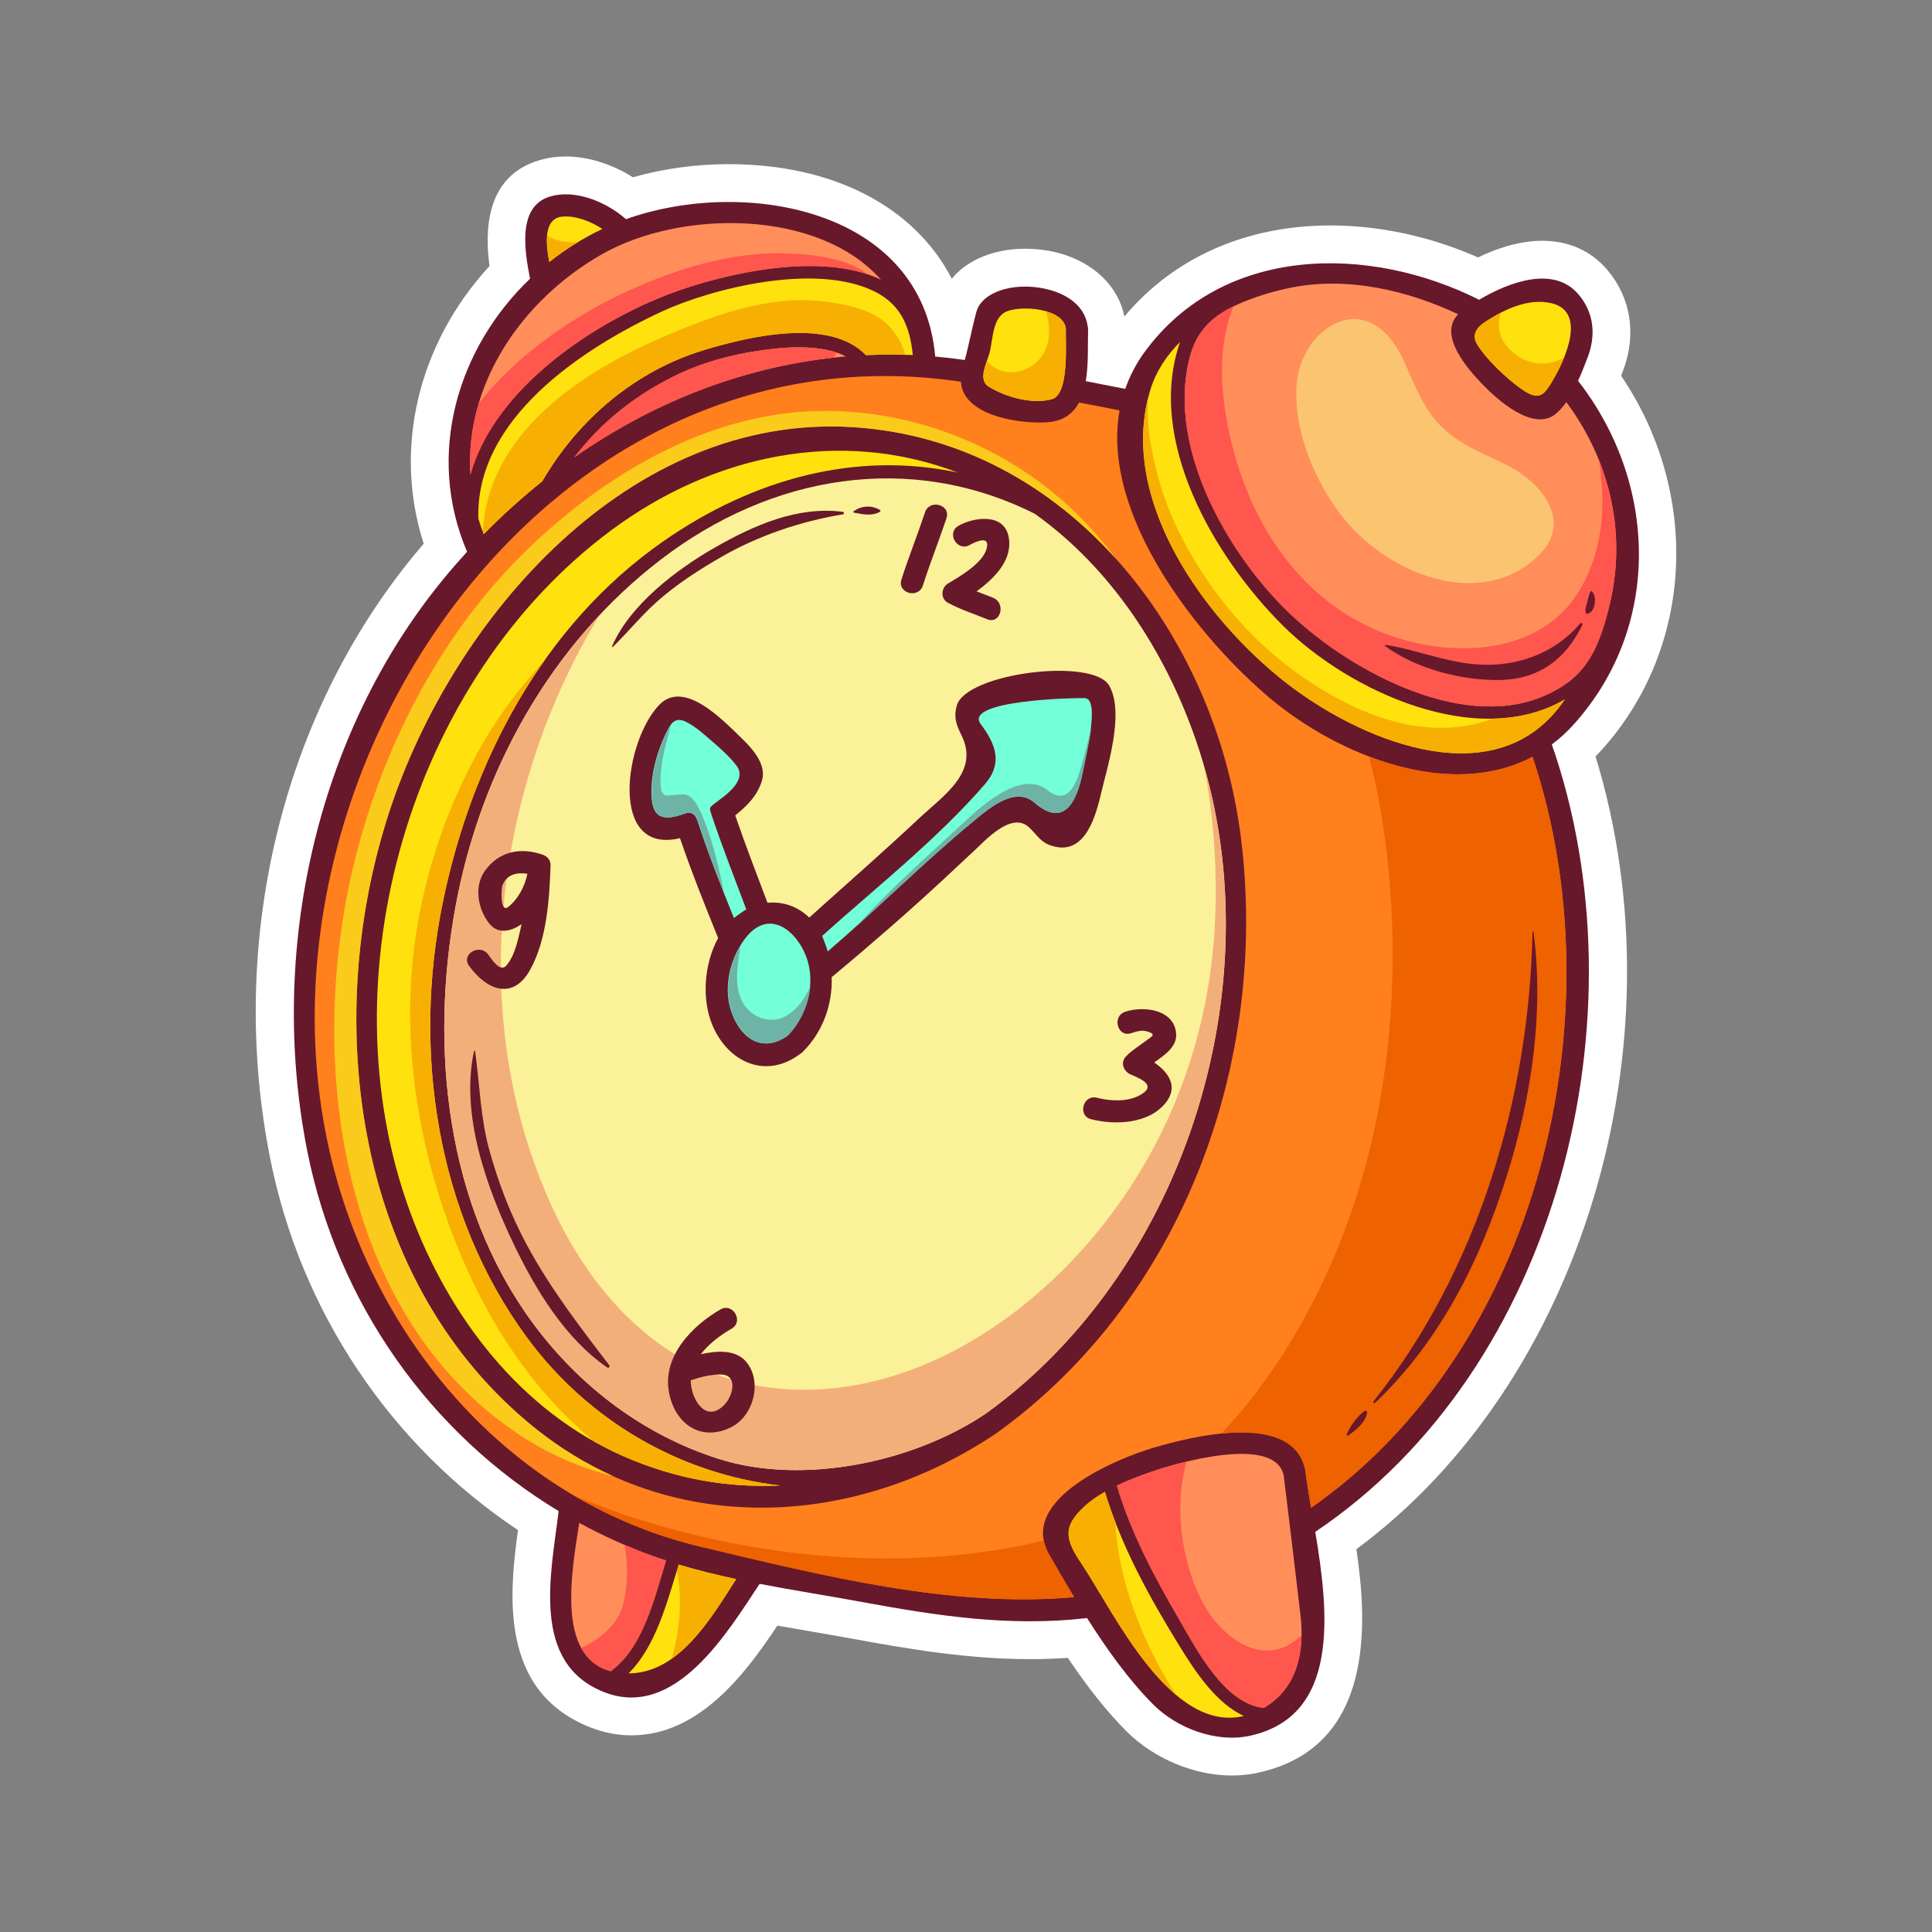
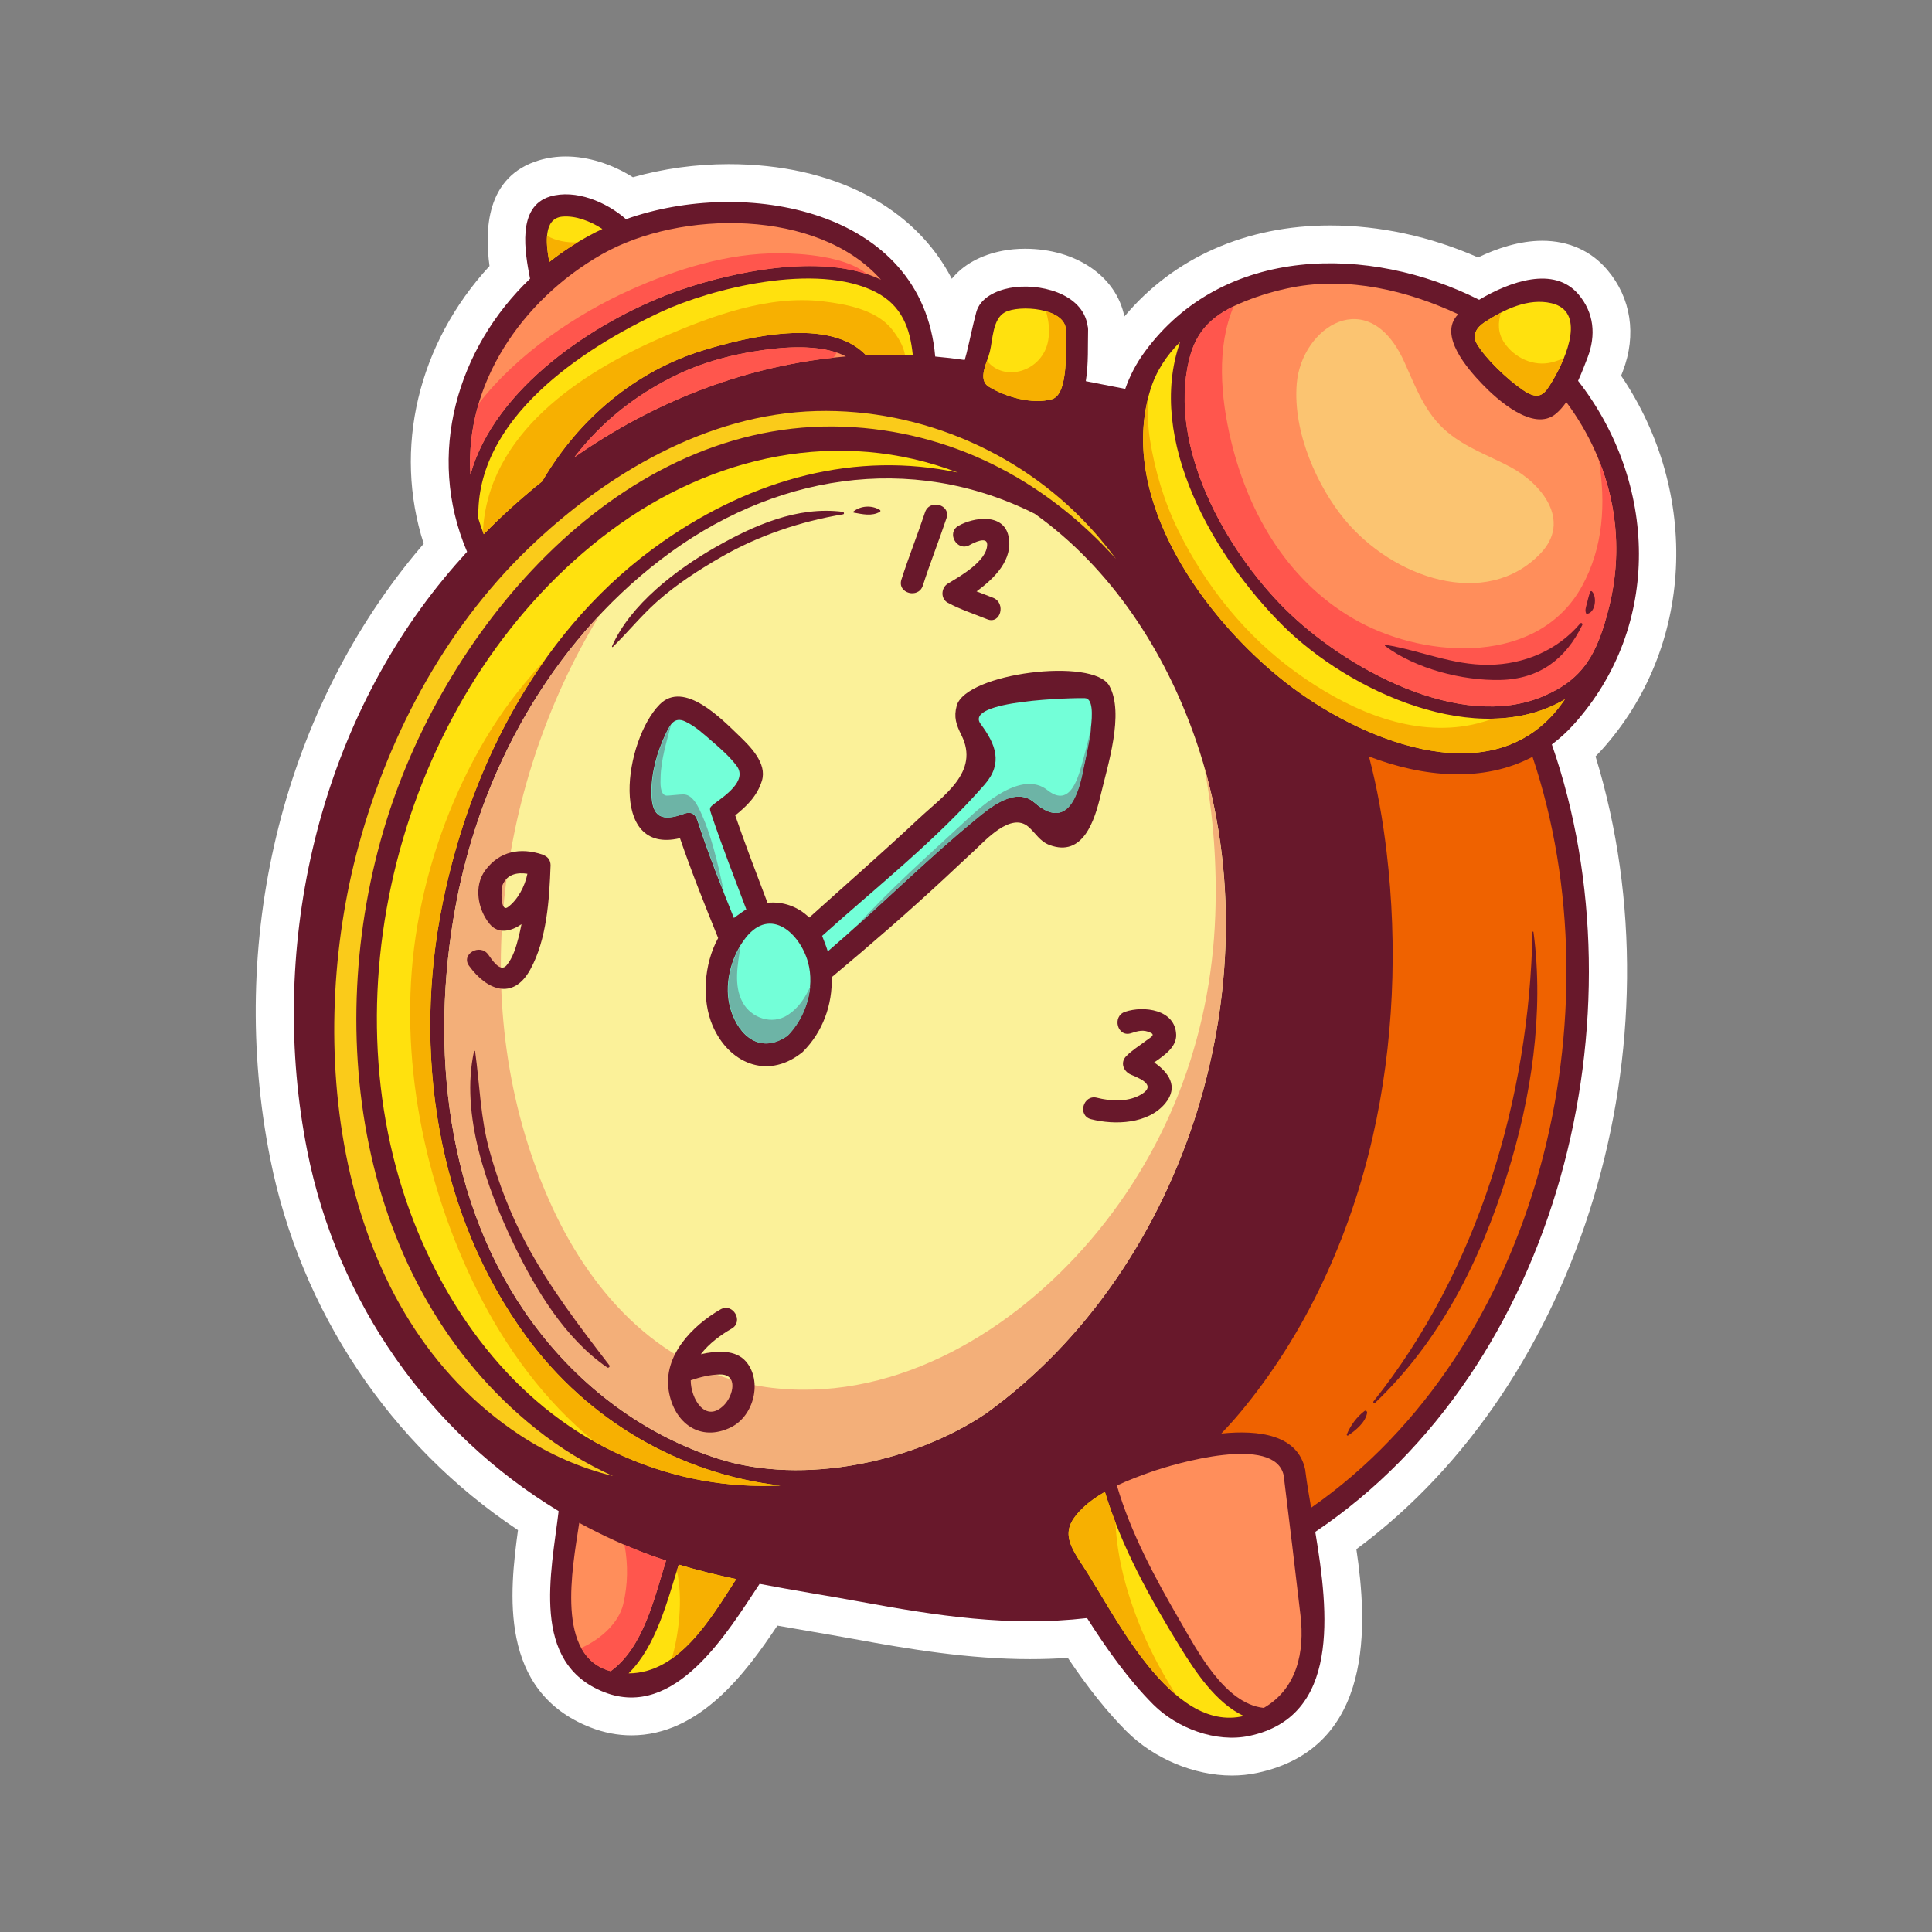
<svg xmlns="http://www.w3.org/2000/svg" id="Layer_1" height="512" viewBox="0 0 1000 1000" width="512">
  <rect x="0" y="0" width="1000" height="1000" fill="#808080" stroke="none" />
  <g>
    <path d="m139.839 599.568c15.674 78.941 62.131 148.375 128.271 192.406-4.33 32.039-10.229 83.469 37.525 102.137 6.949 2.719 14.07 4.094 21.166 4.096h.002c35.244 0 59.145-32.123 75.574-56.787 5.844 1.043 11.656 2.039 17.357 3.018 7.379 1.266 14.715 2.523 21.957 3.855 28.844 5.297 59.664 10.471 91.449 10.471 6.688 0 13.164-.217 19.563-.662 10.527 15.674 20.307 27.898 30.328 37.957 14.104 14.152 35.014 22.945 54.57 22.945 4.48 0 8.887-.453 13.098-1.348 61.176-12.992 57-77.924 51.359-115.803 116.521-86.02 169.428-261.332 123.795-410.334 1.074-1.084 2.121-2.19 3.137-3.317 47.77-52.956 51.381-132.733 10.098-193.72.328-.85.641-1.666.939-2.446 7.152-18.74 4.219-37.805-8.049-52.3-8.365-9.89-20.029-15.115-33.727-15.115-11.875 0-23.633 4.019-33.211 8.628-24.619-10.854-50.869-16.555-76.514-16.555-43.553 0-81.053 16.67-106.553 47.137-4.158-20.762-24.961-35.079-51.432-35.079-4.039 0-7.955.359-11.643 1.072-11.336 2.188-20.387 7.259-26.242 14.468-19.094-36.979-60.914-59.326-115.502-59.326-16.947 0-33.873 2.332-49.555 6.791-10.846-6.848-23.236-10.76-34.742-10.76-4.752 0-9.361.654-13.705 1.942-28.119 8.348-28.178 36.979-25.781 54.758-37.09 40.294-49.902 94.619-34.063 143.716-1.602 1.867-3.162 3.725-4.676 5.563-69.033 83.907-96.996 200.763-74.793 312.592z" fill="#fff" />
    <g>
      <path d="m821.733 185.053c4.432-11.612 3.354-23.149-4.703-32.671-12.633-14.934-35.596-6.62-51.428 2.775-56.793-28.588-132.418-28.547-173.104 26.975-4.496 6.137-7.766 12.557-10.074 19.152-6.799-1.363-13.607-2.686-20.42-3.989 1.473-8.898.982-18.947 1.191-26.779.02-.677-.086-1.269-.246-1.822-2.467-17.159-25.697-22.471-40.336-19.644-6.943 1.34-15.254 4.987-17.293 12.543-1.885 6.978-3.281 14.135-5.006 21.16-.283 1.157-.627 2.358-.973 3.577-5.107-.737-10.199-1.338-15.271-1.781-6.748-76.886-99.25-92.824-160.051-71.098-10.049-8.854-26.094-15.657-39.293-11.74-17.354 5.151-13.016 29.01-10.371 42.549-37.479 35.816-54.15 90.819-32.6 141.335-4.102 4.495-8.109 9.097-12 13.823-66.736 81.106-90.984 194.234-70.711 296.335 15.563 78.377 63.199 145.959 130.102 186.387-3.785 31.902-14.838 78.699 23.619 93.734 36.873 14.416 63.955-31.316 80.412-56.068 17.428 3.354 34.992 6.094 52.051 9.227 39.473 7.252 77.143 13.158 117.43 8.482 10.293 16.232 21.645 32.076 34.244 44.721 12.23 12.273 32.473 19.932 49.729 16.266 46.977-9.977 41.213-63.514 34.152-105.609 126.336-84.826 171.006-267.92 122.451-407.56 3.918-2.95 7.68-6.325 11.217-10.247 46.182-51.197 43.305-125.509 2.355-177.961 1.914-4.195 3.533-8.424 4.927-12.072z" fill="#68182b" />
      <path d="m803.075 156.954c17.477 4.145 8.391 26.989.234 40.611-3.773 6.306-6.445 10.159-14.908 4.409-8.307-5.637-19.42-16.3-23.922-23.903-2.912-4.913.201-8.761 3.734-11.112 10.304-6.857 22.878-12.849 34.862-10.005z" fill="#ffe10e" />
      <path d="m512.317 182.148c1.574-6.411 1.443-17.036 7.797-20.492 7.322-3.984 30.969-2.336 31.57 8.86-.205 7.661 1.848 33.574-7.258 36.117-10.121 2.827-23.889-1.138-32.561-6.429-6.096-3.718-.899-12.544.452-18.056z" fill="#ffe10e" />
      <path d="m448.222 183.821c-19.061-19.907-61.727-9.273-83.477-2.741-35.951 10.799-65.42 36.004-84.098 68.059-10.559 8.439-20.672 17.566-30.262 27.344-1.039-2.676-1.984-5.352-2.787-8.03-1.584-51.523 53.316-87.844 94.891-107.18 24.879-11.572 80.018-26.024 110.953-10.005 13.441 6.962 17.631 18.702 19.021 32.491-8.14-.361-16.22-.306-24.241.062z" fill="#ffe10e" />
      <path d="m437.858 184.498c-50.832 4.317-98.781 22.95-140.619 52.226 14.176-18.466 32.217-32.821 54.043-43.151 15.633-7.398 33.332-11.428 50.445-13.195 10.036-1.039 25.758-1.384 36.131 4.12z" fill="#ff8e5b" />
      <path d="m291.173 112.111c6.723-.57 14.5 2.375 20.613 6.409-9.877 4.661-19.086 10.425-27.482 17.083-1.805-9.534-3.11-22.642 6.869-23.492z" fill="#ffe10e" />
      <path d="m311.509 131.627c40.762-23.227 112.012-23.563 144.467 13.139-31.104-15.05-82.02-2.883-108.115 6.843-40.275 15.012-91.867 49.174-104.369 94.07-3.034-46.491 26.292-90.279 68.017-114.052z" fill="#ff8e5b" />
      <path d="m299.81 788.23c12.105 6.6 24.766 12.363 37.953 17.141 2.305.836 4.662 1.555 7 2.324-6.055 19.402-11.723 45.063-28.691 57.313-28.608-7.66-19.94-52.535-16.262-76.778z" fill="#ff8e5b" />
      <path d="m325.362 866.141c14.357-14.26 20.039-37.502 25.955-56.301 9.734 2.936 19.693 5.352 29.744 7.498-13.207 20.496-29.566 48.713-55.699 48.803z" fill="#ffe10e" />
      <path d="m560.792 810.928c-8.342-12.559-12.041-19.455.025-30.766 3.279-3.074 7.057-5.682 11.068-7.986 8.471 28.207 23.303 54.984 38.686 79.914 7.797 12.635 18.67 29.424 33.254 36.098-37.922 9.103-67.25-53.5-83.033-77.26z" fill="#ffe10e" />
      <path d="m654.126 884.014c-20.258-2.135-34.543-29.861-43.557-45.373-12.801-22.023-25.266-45.195-32.465-69.725 5.838-2.779 11.939-5.045 17.701-7.074 12.438-4.375 63.904-19.498 68.617 1.74 3.01 24.189 5.881 48.395 8.719 72.604 2.212 18.853-1.767 37.824-19.015 47.828z" fill="#ff8e5b" />
      <path d="m665.755 353.462c-42.246-32.945-87.514-95.168-70.389-151.53 2.938-9.667 8.422-17.947 15.453-24.934-17.85 50.822 17.832 111.59 53.125 146.734 34.453 34.313 101.1 64.679 146.066 38.236-1.229 1.662-2.389 3.349-3.699 4.977-36.304 45.089-104.501 14.637-140.556-13.483z" fill="#ffe10e" />
      <path d="m798.974 360.29c-43.383 18.619-103.262-14.668-133.916-45.196-30.748-30.62-60.387-83.564-49.648-128.616 3.705-15.532 12.223-23.829 28.916-30.503 8.203-3.283 16.6-5.672 24.539-7.219 28.916-5.626 59.531 1.524 85.898 13.895-10.689 10.765 5.074 28.473 12.439 36.158 7.529 7.857 26.578 25.177 38.232 15.267 1.928-1.64 3.68-3.679 5.281-5.954 23.938 32.261 31.051 70.088 22.215 105.772-6.079 24.57-13.284 37.524-33.956 46.396z" fill="#ff8e5b" />
-       <path d="m793.231 391.716c-42.674 22.543-100.277-.535-135.619-30.111-36.594-30.627-87.943-94.557-78.131-149.194-6.984-1.401-13.975-2.759-20.971-4.097-2.961 5.543-7.805 9.496-15.879 10.199-12.742 1.111-40.313-2.422-44.742-17.661-.311-1.065-.438-2.16-.486-3.265-224.576-33.408-385.754 224.063-319.469 424.729 28.479 86.217 95.311 157.143 185.35 178.408 61.496 14.521 128.928 31.699 192.66 25.947-4.523-7.5-8.844-14.949-12.932-22.078-16.381-28.564 35.184-49.639 53.809-55.176 18.975-5.637 72.258-19.354 78.742 11.221.09.426.127.832.137 1.229.018.104.055.195.066.303.674 5.396 1.715 11.572 2.865 18.225 118.331-82.485 159.093-255.883 114.6-388.679zm-277.085 349.833c-72.961 49.406-167.693 54.746-238.754-1.988-93.637-74.758-111.563-210.424-75.869-319.455 32.912-100.533 124.41-206.566 240.363-198.984 111.139 7.268 187.021 107.025 200.346 211.964 14.736 116.09-29.782 239.023-126.086 308.463z" fill="#ff801d" />
      <path d="m322.937 753.848c-53.756-23.523-90.902-72.664-110.67-126.566-44.582-121.541.105-275.4 103.846-352.63 52.473-39.063 118.309-53.488 179.738-30.032-52.473-11.251-105.875 2.952-152.781 35.727-62.291 43.521-99.082 114.057-113.967 187.138-15.596 76.57-3.338 160.701 43.398 224.478 31.861 43.477 79.684 71.008 131.344 76.932-26.866 1.287-54.168-3.344-80.908-15.047z" fill="#ffe10e" />
      <path d="m618.962 383.026c-15.842-45.826-43.791-88.931-83.406-117.115-64.529-32.338-136.25-20.188-193.482 23.681-57.016 43.703-93.4 109.483-106.309 179.729-13.371 72.753-5.074 153.957 39.746 215.117 24.82 33.869 58.537 58.65 96.516 70.68 44.018 13.947 101.352 1.512 138.309-23.512 104.753-75.53 150.8-226.604 108.626-348.58zm-49.205 28.286c-3.146 13.361-9.168 32.545-26.527 26.07-5.021-1.871-7.121-6.103-10.939-9.429-8.996-7.832-22.371 7.143-27.918 12.26-5.184 4.778-10.297 9.631-15.465 14.428-18.824 17.466-38.201 34.281-57.914 50.74-.164.137-.334.227-.5.342.438 14.246-4.568 28.406-15.051 38.791-.375.371-.768.658-1.162.902h-.004c-17.568 13.369-37.109 4.672-45.361-14.367-5.74-13.248-4.709-31.846 2.801-45.52-6.932-17.11-13.799-34.225-19.762-51.692-37.328 8.927-28.701-50.772-10.535-69.191 12.65-12.824 32.342 7.74 41.133 16.17 5.723 5.491 14.582 14.25 11.824 23.271-2.383 7.796-7.699 13.036-13.822 17.963 5.217 15.21 11.021 30.199 16.703 45.24 7.953-.803 15.697 1.894 21.617 7.644 18.928-17.059 38.148-33.817 56.73-51.249 12.727-11.938 31.572-24.038 22.053-43.123-2.729-5.474-4.088-9.334-2.459-15.279 4.631-16.915 70.76-25.232 79-10.29 7.892 14.309-.928 41.381-4.442 56.319z" fill="#fbf199" />
      <path d="m354.056 421.195c-11.445 4.195-16.678 1.958-16.887-10.551-.176-10.477 2.938-21.648 7.484-31.005 2.166-4.457 4.336-8.837 9.969-6.222 5.342 2.479 9.885 6.797 14.305 10.596 4.389 3.772 8.799 7.703 12.314 12.324 5.959 7.828-6.662 15.923-11.201 19.447-3.066 2.376-2.984 2.322-1.703 6.132 5.527 16.438 11.83 32.576 17.953 48.794-1.412.755-4.354 2.896-6.418 4.452-6.662-16.496-13.191-33.026-18.732-49.947-.674-2.05-2.11-5.841-7.084-4.02z" fill="#73ffd8" />
      <path d="m407.54 536.104c-13.572 9.555-24.941.693-29.352-13.512-3.828-12.332-.023-27.266 7.758-37.162 12.992-16.528 28.234-2.024 32.287 12.633 3.661 13.224-1.289 28.542-10.693 38.041z" fill="#73ffd8" />
      <path d="m560.735 397.573c-2.406 13.033-8.127 32.848-25.303 17.888-9.918-8.637-23.264 2.676-30.641 8.738-26.299 21.628-50.43 46.037-76.342 68.251-.547-1.985-2.084-5.94-2.918-8.027 28.283-25.398 59.242-49.749 84.191-78.442 9.549-10.98 5.629-20.803-2.125-31.229-9.145-12.3 48.291-13.622 53.959-13.384 8.078.336.113 31.158-.821 36.205z" fill="#73ffd8" />
      <path d="m793.231 391.716c-25.531 13.488-56.408 10.637-84.662-.159 4.346 16.434 7.221 33.222 9.141 49.448 5.768 48.739 3.715 99.618-7.215 147.497-11.807 51.73-34.701 102.135-68.865 142.951-3.035 3.627-6.215 7.117-9.465 10.543 19.654-1.984 39.592.693 43.398 18.643.09.426.127.832.137 1.229.018.104.055.195.066.303.674 5.396 1.715 11.572 2.865 18.225 118.331-82.486 159.093-255.884 114.6-388.68z" fill="#ef6200" />
-       <path d="m543.013 804.594c-1.428-2.488-2.311-4.92-2.771-7.291-12.816 3.266-25.934 5.457-38.955 6.951-56.852 6.527-115.371-.658-169.861-17.564-11.682-3.621-23.166-7.863-34.41-12.652 20.285 11.936 42.457 21.063 66.27 26.688 61.496 14.521 128.928 31.699 192.66 25.947-4.525-7.501-8.845-14.95-12.933-22.079z" fill="#ef6200" />
      <path d="m269.224 742.9c15.078 9.922 31.338 16.963 48.119 21.121-13.893-6.268-27.303-14.363-39.951-24.461-93.637-74.758-111.563-210.424-75.869-319.455 32.912-100.533 124.41-206.566 240.363-198.984 54.996 3.596 101.336 29.86 135.76 68.171-3.404-4.511-6.902-8.932-10.592-13.144-36.004-41.104-89.904-64.798-144.443-63.386-56.762 1.469-109.354 32.764-149.229 71.225-44.189 42.621-73.979 99.729-89.123 158.85-26.168 102.145-10.155 237.466 84.965 300.063z" fill="#facb1a" />
      <path d="m623.222 396.603c4.891 25.36 6.707 51.285 5.807 77.089-2.236 64.082-25.506 124.376-68.156 172.302-40.855 45.91-101.084 80.758-164.271 71.979-52.723-7.324-89.443-46.832-110.775-93.158-44.773-97.223-30.609-215.902 24.432-306.298-38.834 41.44-64.18 94.68-74.492 150.805-13.371 72.753-5.074 153.957 39.746 215.117 24.82 33.869 58.537 58.65 96.516 70.68 44.018 13.947 101.352 1.512 138.309-23.512 100.899-72.753 147.296-215.586 112.884-335.004z" fill="#f3af79" />
      <path d="m323.239 799.572c1.918 10.287 1.775 20.561-.66 30.766-2.254 9.441-11.203 17.91-21.727 22.65 3.15 5.758 7.986 10.084 15.219 12.02 16.969-12.25 22.637-37.91 28.691-57.313-2.338-.77-4.695-1.488-7-2.324-4.923-1.783-9.745-3.748-14.523-5.799z" fill="#ff564d" />
-       <path d="m673.683 846.406c-1.715 1.609-3.516 3.113-5.521 4.355-16.762 10.371-34.773-3.607-43.385-17.422-12.238-19.635-17.953-51.852-10.539-76.83-8.014 1.92-14.848 4.07-18.432 5.332-5.762 2.029-11.863 4.295-17.701 7.074 7.199 24.529 19.664 47.701 32.465 69.725 9.014 15.512 23.299 43.238 43.557 45.373 14.116-8.189 19.335-22.386 19.556-37.607z" fill="#ff564d" />
      <path d="m798.974 360.29c20.672-8.871 27.877-21.825 33.957-46.396 6.211-25.082 4.506-51.216-5.348-75.737 3.609 22.271 2.355 45.034-8.748 65.238-22.414 40.781-79.49 37.734-115.008 18.664-36.123-19.396-57.344-55.158-66.645-93.947-5.441-22.696-7.553-48.614 1.395-69.607-12.945 6.28-19.914 14.34-23.168 27.974-10.738 45.052 18.9 97.996 49.648 128.616 30.655 30.527 90.534 63.814 133.917 45.195z" fill="#ff564d" />
      <path d="m401.728 180.376c-17.113 1.768-34.813 5.797-50.445 13.195-21.826 10.33-39.867 24.686-54.043 43.151 40.059-28.032 85.73-46.269 134.164-51.562.576-.877 1.158-1.757 1.73-2.641-10.012-3.387-22.795-3.033-31.406-2.143z" fill="#ff564d" />
      <path d="m347.86 151.609c24.193-9.017 69.697-20.092 100.992-9.672-11.166-9.469-34.377-10.798-45.623-10.843-26.574-.105-52.889 8.145-76.895 18.918-27.512 12.346-58.195 32.723-78.5 58.805-3.539 11.864-5.166 24.255-4.344 36.862 12.503-44.896 64.095-79.058 104.37-94.07z" fill="#ff564d" />
      <path d="m781.655 241.657c-11.143-5.914-22.725-9.811-32.551-18.048-11.521-9.658-16.264-23.063-22.244-36.284-18.527-40.95-53.225-17.949-55.66 11.189-2.166 25.904 11.229 53.801 24.418 69.946 25.318 30.978 73.631 47.319 101.697 18.023 16.35-17.066.442-36.279-15.66-44.826z" fill="#fbc471" />
      <path d="m298.964 125.453c-5.826.176-11.283-.796-15.801-3.42-.369 4.29.33 9.286 1.141 13.57 4.64-3.679 9.549-7.052 14.66-10.15z" fill="#f7b001" />
      <path d="m250.386 276.482c9.59-9.777 19.703-18.904 30.262-27.344 18.678-32.055 48.146-57.26 84.098-68.059 21.75-6.532 64.416-17.166 83.477 2.741 6.689-.308 13.428-.33 20.199-.144-.84-4.727-3.619-9.314-6.867-13.346-8.119-10.076-23.686-12.952-35.715-14.362-28.123-3.297-56.934 7.394-82.344 18.3-43.143 18.513-91.104 50.269-93.535 100.991.155.408.267.816.425 1.223z" fill="#f7b001" />
-       <path d="m772.767 371.976c-5.434 1.965-11.004 3.386-16.648 4.105-30.504 3.895-60.721-10.487-84.842-27.784-26.328-18.878-47.32-44.998-61.525-73.979-7.205-14.695-11.904-30.475-14.51-46.602-1.188-7.349-1.295-14.493-1.002-21.597-13.734 55.232 30.313 115.211 71.516 147.342 36.055 28.119 104.252 58.571 140.557 13.483 1.311-1.628 2.471-3.314 3.699-4.977-11.327 6.662-24.029 9.712-37.245 10.009z" fill="#f7b001" />
+       <path d="m772.767 371.976c-5.434 1.965-11.004 3.386-16.648 4.105-30.504 3.895-60.721-10.487-84.842-27.784-26.328-18.878-47.32-44.998-61.525-73.979-7.205-14.695-11.904-30.475-14.51-46.602-1.188-7.349-1.295-14.493-1.002-21.597-13.734 55.232 30.313 115.211 71.516 147.342 36.055 28.119 104.252 58.571 140.557 13.483 1.311-1.628 2.471-3.314 3.699-4.977-11.327 6.662-24.029 9.712-37.245 10.009" fill="#f7b001" />
      <path d="m307.485 746.051c5.004 2.814 10.121 5.465 15.451 7.797 26.74 11.703 54.043 16.334 80.908 15.045-51.66-5.924-99.482-33.455-131.344-76.932-46.736-63.777-58.994-147.908-43.398-224.478 9.127-44.807 26.529-88.626 52.953-125.88-3.617 3.798-7.014 7.884-10.443 12.001-10.135 12.175-18.92 25.495-26.344 39.474-15.158 28.528-25.48 59.989-30.172 91.914-9.055 61.637 4.359 127.774 32.004 183.249 14.604 29.298 34.846 57.001 60.385 77.81z" fill="#f7b001" />
      <path d="m608.688 877.238c-4.346-6.848-8.404-13.881-12.037-21.127-9.404-18.764-18.447-44.406-19.244-68.082-2.021-5.236-3.918-10.512-5.521-15.854-4.012 2.305-7.789 4.912-11.068 7.986-12.066 11.311-8.367 18.207-.025 30.766 10.476 15.774 26.929 48.645 47.895 66.311z" fill="#f7b001" />
      <path d="m788.401 201.974c8.463 5.75 11.135 1.896 14.908-4.409 2.154-3.601 4.363-7.846 6.139-12.22-1.959.873-4.012 1.653-6.299 2.218-9.41 2.32-19.191-2.339-24.461-10.043-3.52-5.145-3.391-10.492-1.824-15.68-3.006 1.55-5.91 3.294-8.65 5.118-3.533 2.352-6.646 6.199-3.734 11.112 4.501 7.604 15.615 18.267 23.921 23.904z" fill="#f7b001" />
      <path d="m544.427 206.633c9.105-2.543 7.053-28.456 7.258-36.117-.258-4.774-4.711-7.797-10.295-9.404 1.467 4.873 2.053 9.937 1.17 15.039-2.814 16.258-22.885 22.003-31.709 10.533-1.756 5.003-3.584 10.715 1.016 13.521 8.671 5.291 22.439 9.255 32.56 6.428z" fill="#f7b001" />
      <path d="m350.356 812.963c3.336 15.195.855 33.576-2.645 45.561 13.949-9.813 24.381-27.268 33.35-41.186-10.051-2.146-20.01-4.563-29.744-7.498-.32 1.014-.64 2.084-.961 3.123z" fill="#f7b001" />
      <path d="m564.872 376.327c-1.285 5.55-2.627 11.086-4.168 16.615-2.271 8.139-6.225 25.849-18.561 16.026-13.275-10.568-33.477 7.644-42.295 15.822-19.236 17.836-38.998 35.214-56.6 54.705 20.539-18.514 40.447-37.791 61.734-55.297 7.377-6.063 20.723-17.375 30.641-8.738 17.176 14.96 22.896-4.854 25.303-17.888.493-2.662 2.928-12.493 3.946-21.245z" fill="#6db4a6" />
      <path d="m361.923 418.78c-1.492-3.041-4.014-7.43-8-7.59-1.922-.076-8.148.737-9.035.614-3.504-.488-3.014-6.946-2.971-9.233.172-9.232 3.041-18.313 5.346-27.247-.902 1.241-1.664 2.764-2.418 4.315-4.547 9.356-7.66 20.528-7.484 31.005.209 12.509 5.441 14.746 16.887 10.551 4.975-1.821 6.41 1.97 7.084 4.021 4.043 12.347 8.619 24.483 13.381 36.554-3.048-14.358-6.564-30.312-12.79-42.99z" fill="#6db4a6" />
      <path d="m407.731 536.104c6.48-6.547 10.76-15.859 11.65-25.342-2.732 5.648-5.76 10.729-11.572 14.557-8.248 5.434-19.023 1.545-23.385-6.449-4.822-8.834-2.584-19.484-1.139-29.268-5.787 9.629-8.229 22.286-4.906 32.991 4.411 14.204 15.78 23.065 29.352 13.511z" fill="#6db4a6" />
      <g fill="#68182b">
        <path d="m477.677 303.059c3.75-11.718 8.326-23.157 12.219-34.828 2.354-7.064-8.768-10.066-11.104-3.063-3.891 11.673-8.467 23.112-12.221 34.827-2.267 7.093 8.85 10.104 11.106 3.064z" />
        <path d="m490.624 302.056c-3.584 2.163-3.891 7.856 0 9.943 6.539 3.506 13.52 5.747 20.373 8.529 6.885 2.79 9.85-8.35 3.063-11.104-2.863-1.16-5.75-2.212-8.605-3.33 9.621-6.973 19.023-16.653 16.568-28.459-2.551-12.255-18.064-9.952-25.926-5.482-6.451 3.666-.654 13.613 5.811 9.939 1.945-1.104 9.109-4.745 9.061-.2-.099 8.624-14.404 16.582-20.345 20.164z" />
        <path d="m608.782 535.494c-.521-13.008-16.719-15.029-26.381-11.816-7.008 2.332-4.004 13.451 3.063 11.104 3.664-1.221 6.477-2.02 10.207-.191 2.447 1.199-.422 2.496-2.377 3.998-3.473 2.668-7.279 4.92-10.359 8.063-3.303 3.363-1.365 8.029 2.537 9.621 6.875 2.799 12.873 6.156 4.318 10.699-6.525 3.465-15.1 2.973-21.979 1.223-7.201-1.83-10.254 9.277-3.063 11.105 12.41 3.152 29.596 2.484 38.434-8.273 7.082-8.617 1.564-16.082-5.785-21.117 5.516-3.81 11.639-8.082 11.385-14.416z" />
        <path d="m362.745 700.951c4.238-5.559 10.361-10.025 15.951-13.244 6.432-3.703.635-13.652-5.811-9.939-14.463 8.326-29.771 23.949-26.736 42.207 2.77 16.658 16.273 26.65 32.221 18.773 11.85-5.854 16.404-23.91 7.74-34.02-5.308-6.193-14.974-5.689-23.365-3.777zm12.024 26.334c-9.639 9.688-17.277-3.402-17.248-12.855 4.934-1.643 9.928-2.938 15.164-3.01 9.601-.133 6.814 11.109 2.084 15.865z" />
        <path d="m274.425 501.912c8.646-15.576 9.939-36.61 10.553-54.042-.014-2.436-1.229-4.055-2.859-4.891-.406-.259-.852-.488-1.367-.661-11.451-3.834-22.178-1.745-29.551 8.119-6.154 8.235-3.863 20.414 2.238 27.805 4.586 5.557 11.404 3.668 16.49.126-.486 2.346-.971 4.691-1.572 7.014-1.266 4.897-2.875 10.394-6.205 14.329-3.283 3.878-7.727-3.268-9.432-5.624-4.307-5.955-14.301-.216-9.939 5.811 9.163 12.668 22.734 18.059 31.644 2.014zm-11.567-32.375c-4.004 2.918-3.553-9.573-2.719-11.54 2.377-5.6 7.682-6.528 12.84-5.732-1.269 6.554-5.14 13.642-10.121 17.272z" />
        <path d="m711.739 726.115c33.836-32.225 54.377-73.533 68.25-117.707 12.588-40.082 19.318-84.09 13.736-125.999-.041-.313-.496-.335-.504 0-1.641 85.776-28.297 175.245-82.27 242.918-.436.55.255 1.296.788.788z" />
        <path d="m706.286 730.318c-4.029 3.018-7.311 7.564-9.207 12.166-.156.379.365.746.688.527 3.971-2.705 8.904-6.617 9.842-11.68.126-.679-.622-1.538-1.323-1.013z" />
        <path d="m717.188 333.769c-.369-.062-.549.368-.25.591 15.893 11.849 40.006 18.019 59.619 17.585 20.18-.445 33.898-10.832 42.436-28.466.311-.639-.527-1.417-1.045-.806-11.895 14.043-29.207 21.234-47.363 21.431-18.854.204-35.232-7.392-53.397-10.335z" />
        <path d="m821.296 317.729c4.553-.438 5.471-8.925 2.658-11.635-.297-.288-.699-.121-.84.221-.842 2.051-1.229 4.207-1.803 6.334-.445 1.66-1.072 3.266-.309 4.911.046.1.186.18.294.169z" />
        <path d="m272.604 644.201c-8.273-15.395-14.574-31.752-19.236-48.576-4.711-17-5.061-34.199-7.453-51.506-.037-.285-.496-.264-.553 0-7.193 32.723 6.654 70.92 20.631 100.035 11.193 23.313 26.557 48.777 48.314 63.652.646.441 1.605-.461 1.109-1.107-15.448-20.113-30.765-40.082-42.812-62.498z" />
        <path d="m339.862 311.585c10.111-9.042 21.545-16.408 33.258-23.179 19.24-11.122 41.314-18.576 63.238-22.188.811-.133.496-1.222-.178-1.307-23.498-2.995-46.01 7.002-66.029 18.421-19.914 11.358-44 29.59-53.365 51.187-.115.27.191.558.426.328 7.762-7.593 14.519-15.994 22.65-23.262z" />
        <path d="m455.45 264.892c.355-.209.344-.72 0-.931-4.23-2.589-9.883-2.271-13.742.812-.184.148-.082.502.145.542 4.478.81 9.421 2.042 13.597-.423z" />
      </g>
    </g>
  </g>
</svg>